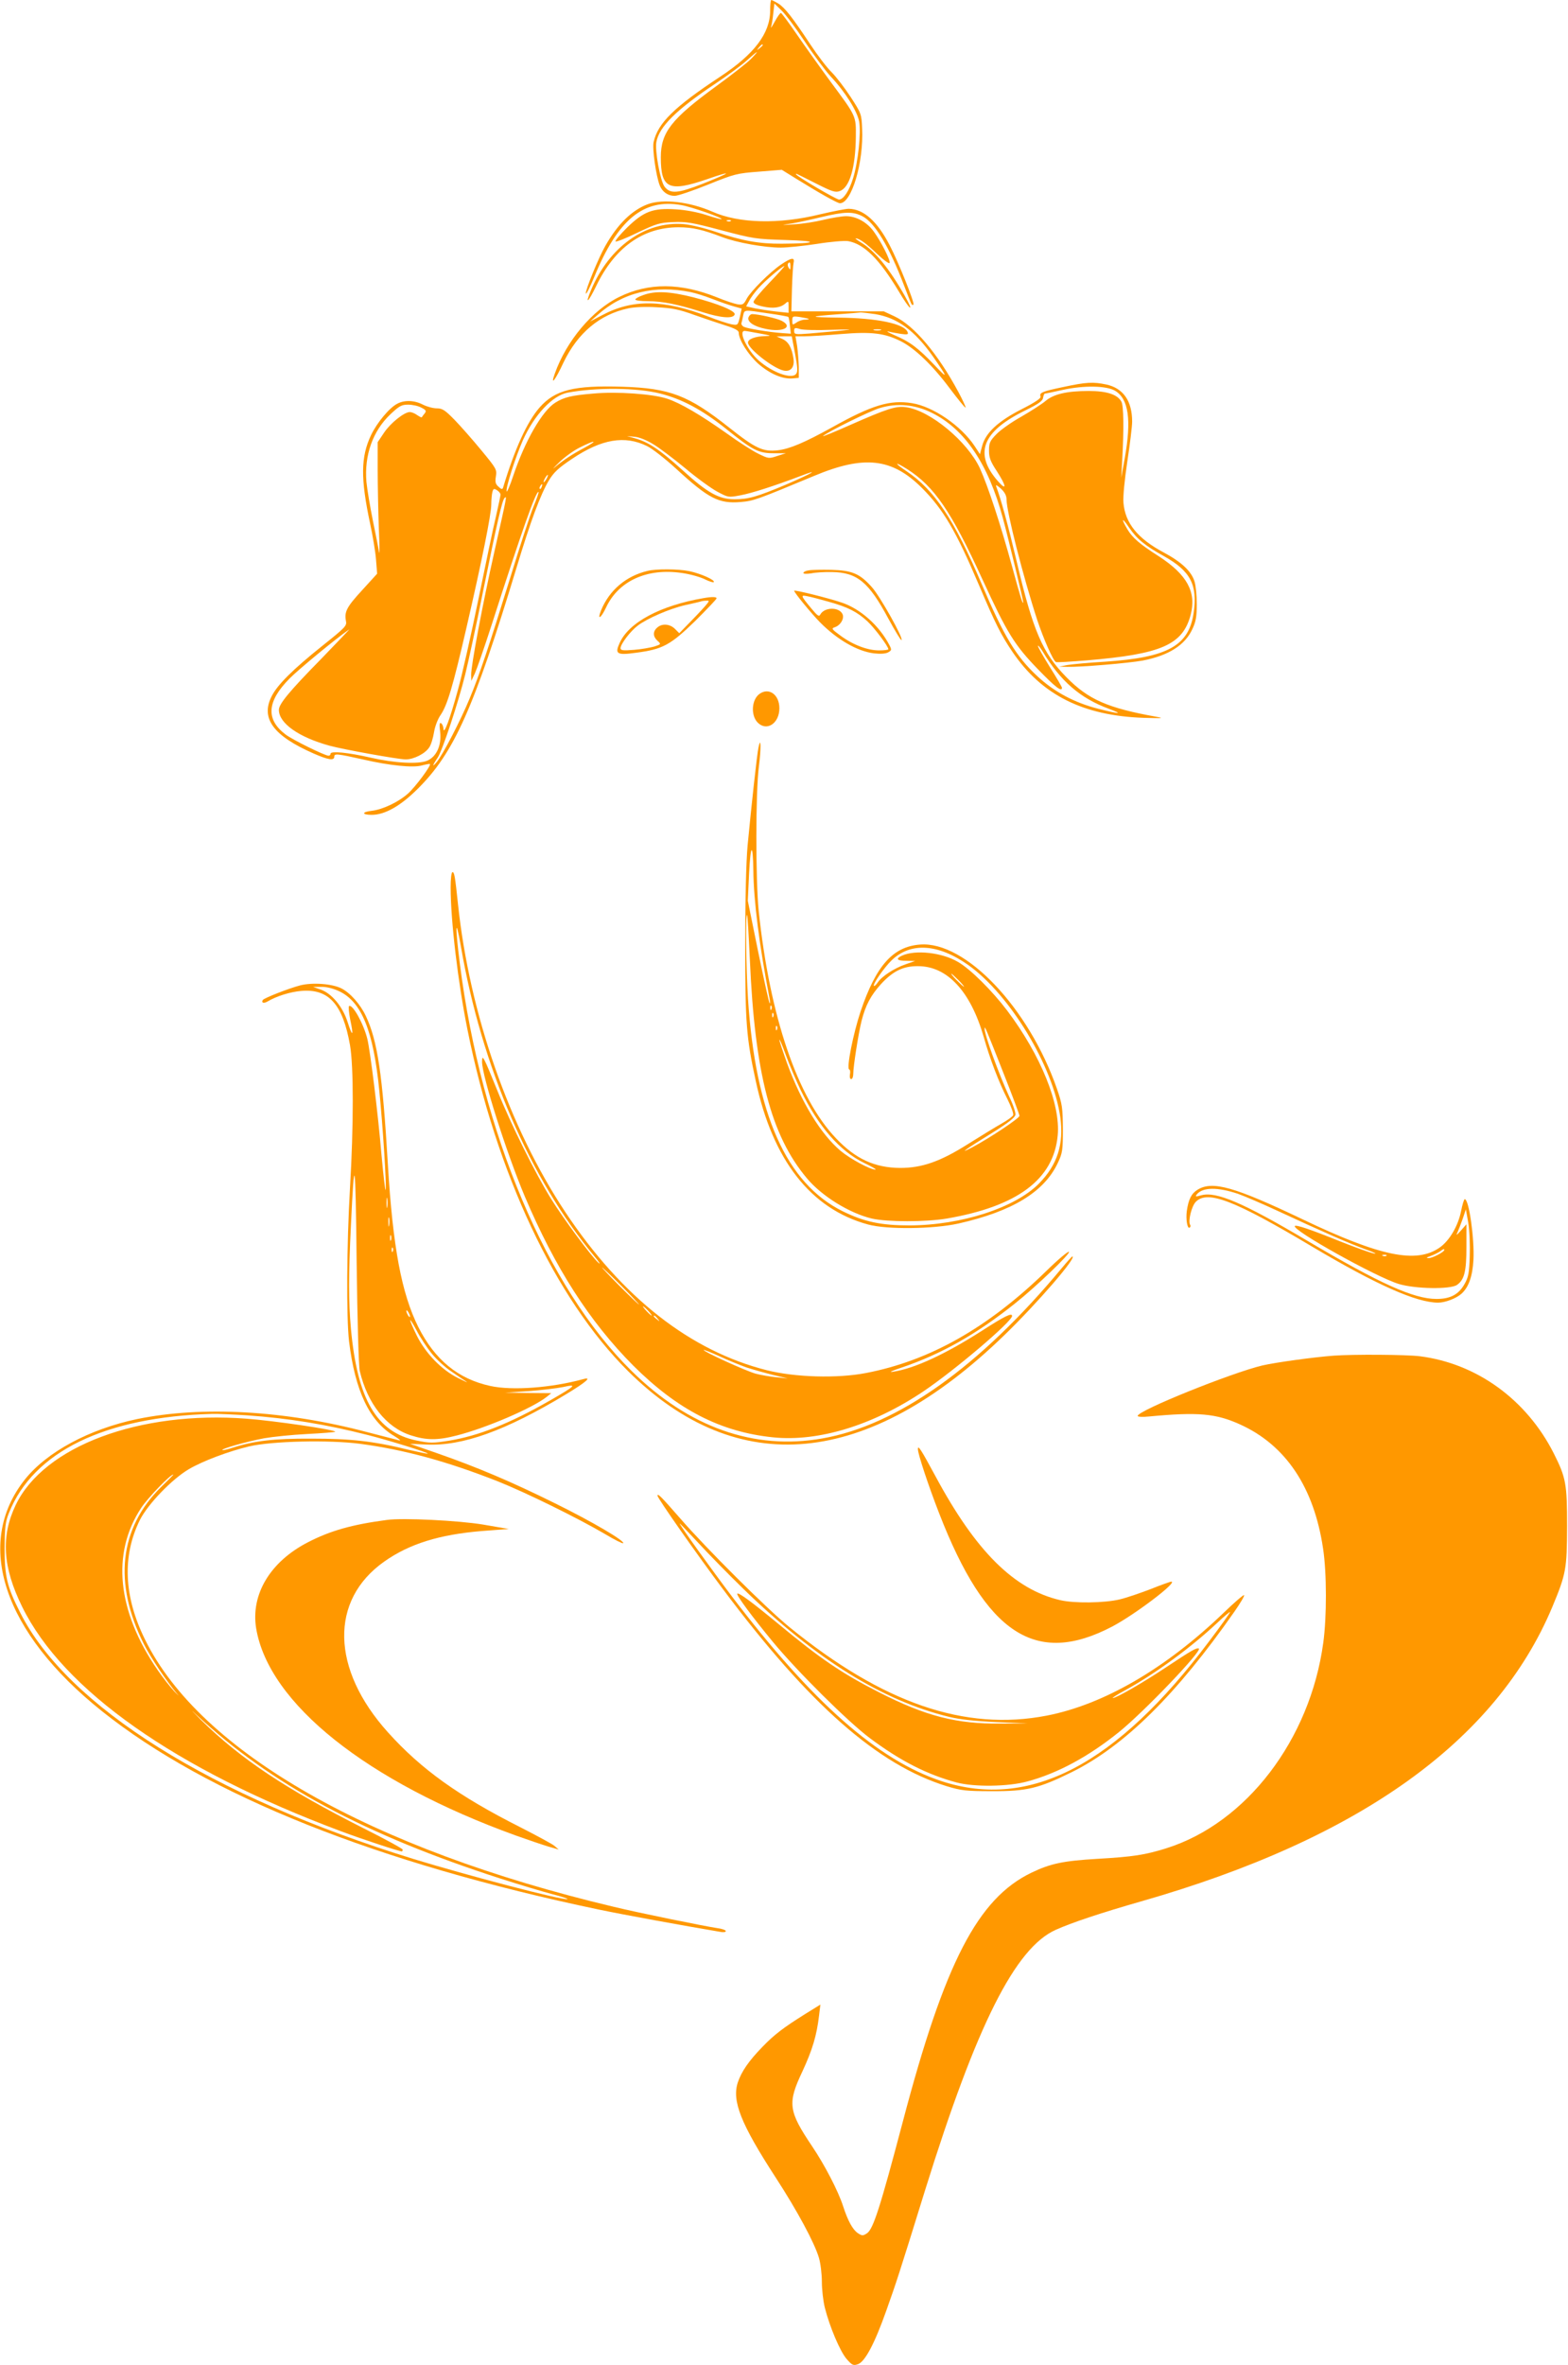
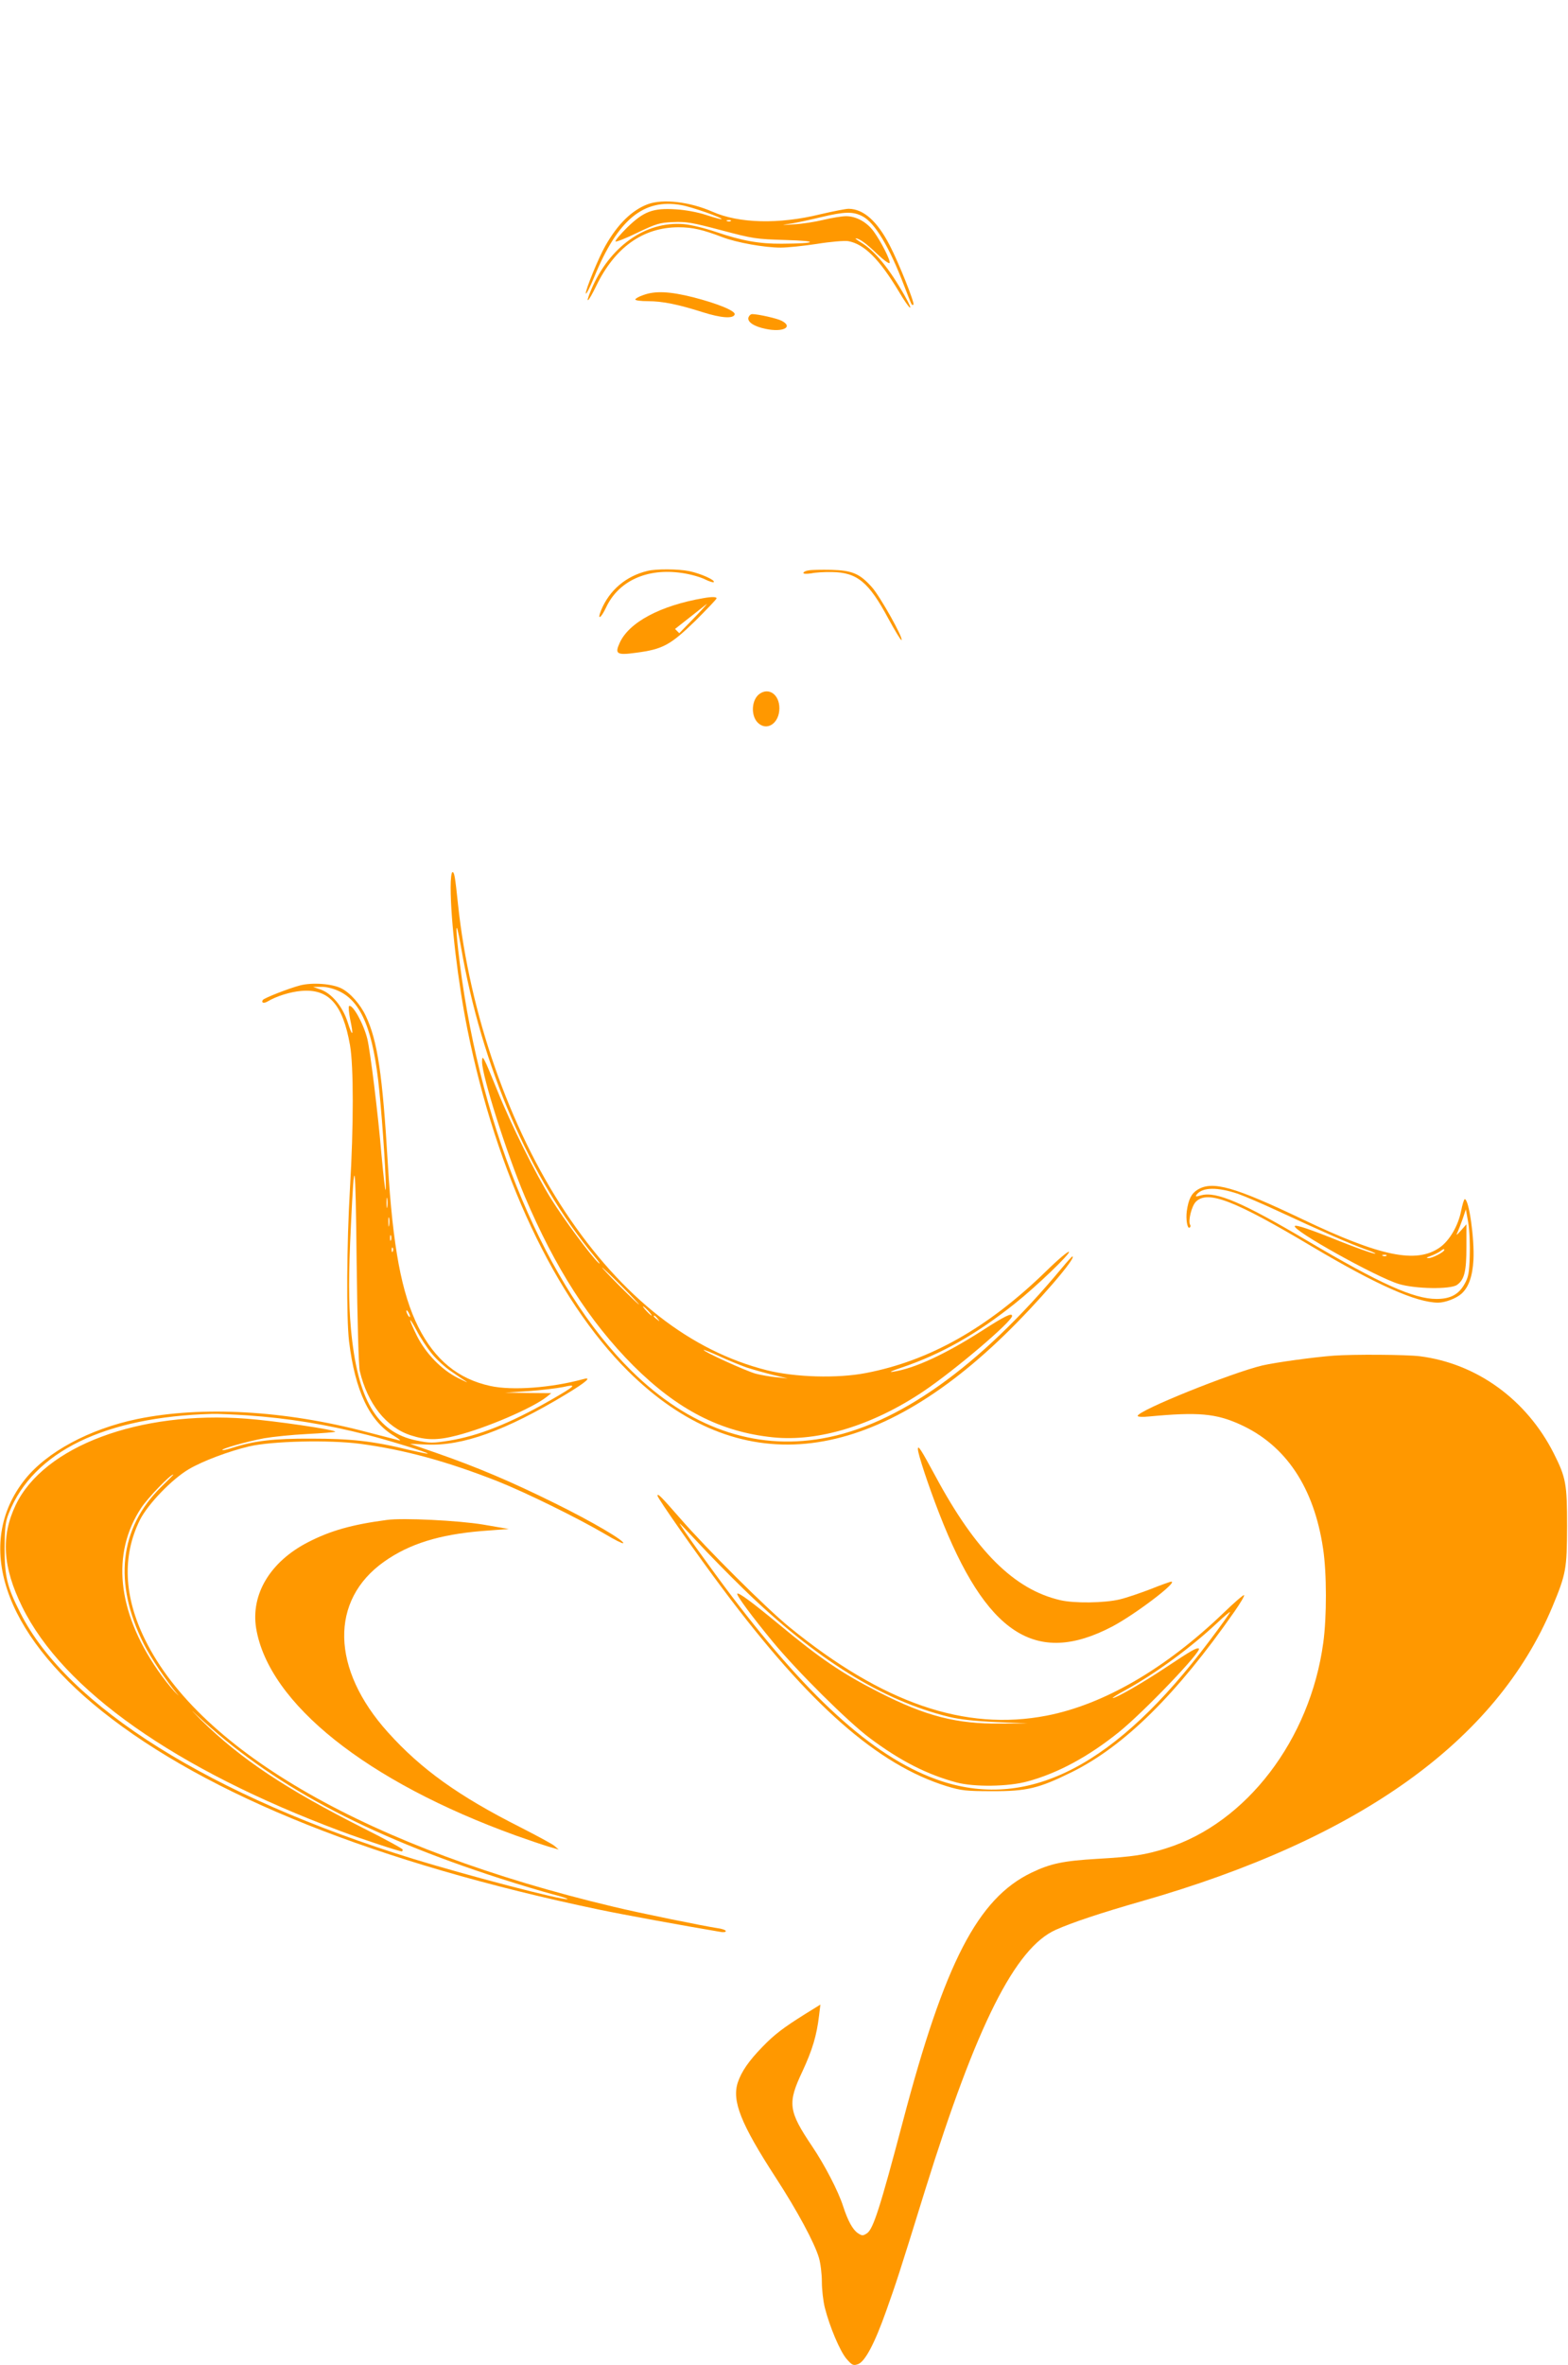
<svg xmlns="http://www.w3.org/2000/svg" version="1.0" width="849pt" height="1280pt" viewBox="0 0 849 1280" preserveAspectRatio="xMidYMid meet">
  <g transform="translate(0,1280) scale(0.1,-0.1)" fill="#ff9800" stroke="none">
-     <path d="M4170 12742 c0 -122 -86 -236 -272 -358 -247 -163 -336 -250 -359 -353 -8 -35 13 -183 33 -234 14 -36 45 -57 81 -57 16 0 97 27 181 61 143 58 157 61 275 70 l124 10 76 -47 c129 -80 225 -134 239 -134 63 0 129 221 120 404 -3 79 -5 83 -62 171 -32 49 -79 110 -103 134 -25 24 -76 91 -115 150 -98 148 -138 199 -174 222 -17 10 -34 19 -38 19 -3 0 -6 -26 -6 -58z m187 -166 c46 -70 110 -156 141 -190 79 -84 143 -187 154 -244 11 -59 -6 -221 -33 -307 -21 -68 -52 -115 -76 -115 -15 0 -233 128 -233 137 0 5 -9 9 112 -52 83 -42 102 -48 125 -39 53 18 85 126 87 294 1 114 3 109 -137 298 -56 76 -138 191 -182 255 -44 64 -83 117 -87 117 -4 0 -19 -21 -33 -47 -15 -27 -23 -39 -20 -28 4 11 9 44 12 73 l6 53 39 -38 c22 -21 78 -96 125 -167z m-227 -20 c0 -2 -8 -10 -17 -17 -16 -13 -17 -12 -4 4 13 16 21 21 21 13z m-61 -72 c-18 -20 -104 -87 -189 -149 -244 -178 -302 -251 -302 -386 0 -170 43 -190 250 -119 146 51 135 38 -22 -24 -135 -53 -177 -57 -208 -16 -23 31 -53 195 -44 242 15 82 108 174 316 313 69 46 148 104 175 129 60 54 71 59 24 10z" />
    <path d="M3508 11695 c-86 -32 -163 -107 -230 -225 -37 -64 -109 -241 -106 -258 2 -8 22 33 46 90 127 310 267 425 471 388 57 -10 225 -69 218 -76 -2 -2 -39 8 -82 22 -48 16 -114 28 -166 31 -124 8 -173 -11 -263 -98 -38 -38 -67 -72 -63 -76 4 -3 58 18 119 48 103 49 120 54 193 57 71 3 102 -2 260 -44 174 -46 186 -48 350 -53 184 -5 170 -19 -22 -20 -122 -1 -216 16 -357 64 -59 20 -136 39 -174 42 -207 17 -402 -121 -501 -355 -36 -85 -17 -71 27 20 101 209 254 318 446 318 76 0 131 -13 236 -53 78 -30 229 -57 317 -57 36 0 124 9 196 20 74 12 148 18 169 15 87 -15 170 -98 275 -273 59 -100 87 -121 33 -25 -84 149 -164 247 -240 292 -19 12 -31 21 -27 21 19 0 56 -26 116 -84 35 -33 66 -56 68 -49 5 14 -46 115 -86 170 -37 51 -95 83 -150 83 -22 0 -77 -9 -123 -20 -45 -11 -116 -22 -158 -24 -75 -5 -75 -5 -16 4 32 5 105 21 163 35 126 30 171 31 222 5 67 -34 146 -165 226 -375 42 -109 42 -111 51 -103 7 8 -80 227 -128 319 -68 132 -142 198 -223 199 -16 0 -86 -14 -155 -30 -224 -55 -439 -49 -582 14 -123 54 -268 71 -350 41z m449 -91 c-3 -3 -12 -4 -19 -1 -8 3 -5 6 6 6 11 1 17 -2 13 -5z" />
-     <path d="M4230 11369 c-62 -42 -165 -145 -187 -186 -16 -31 -22 -34 -49 -30 -17 3 -67 19 -110 37 -199 80 -372 81 -531 3 -146 -71 -286 -238 -349 -415 -25 -70 1 -39 47 60 77 160 196 260 350 293 31 7 95 10 155 6 82 -4 120 -11 205 -42 57 -20 134 -46 172 -58 45 -14 67 -26 67 -37 0 -39 51 -119 105 -168 63 -55 132 -85 187 -80 l33 3 0 60 c-1 33 -5 84 -9 113 l-9 52 49 0 c27 0 115 5 196 12 169 14 238 5 326 -39 77 -39 174 -133 266 -257 44 -58 81 -104 84 -102 2 3 -15 40 -38 83 -112 209 -240 361 -347 411 l-58 27 -250 0 -250 0 3 120 c2 66 6 130 9 143 7 31 -12 28 -67 -9z m50 -11 c0 -18 -2 -20 -9 -8 -6 8 -7 18 -5 22 9 14 14 9 14 -14z m-114 -88 c-47 -49 -86 -96 -86 -104 0 -9 18 -18 51 -25 55 -12 95 -7 122 17 16 14 17 13 17 -18 l0 -33 -67 7 c-36 4 -88 12 -114 17 l-49 11 16 29 c8 17 32 49 52 71 36 40 128 118 139 118 3 0 -33 -40 -81 -90z m-426 -51 c25 -5 79 -22 120 -38 41 -16 93 -34 116 -40 l40 -11 -10 -46 c-11 -45 -11 -45 -46 -39 -19 4 -75 22 -123 41 -244 94 -413 96 -577 8 l-65 -34 40 35 c137 122 309 164 505 124z m420 -115 c58 -8 106 -17 108 -19 3 -2 7 -24 9 -47 l5 -44 -43 3 c-74 5 -193 25 -211 34 -10 5 -16 15 -13 22 2 6 6 24 9 40 7 32 3 31 136 11z m579 -4 c120 -20 213 -88 313 -230 82 -118 83 -126 6 -44 -88 92 -132 125 -215 160 -32 14 -47 23 -33 20 14 -4 44 -9 68 -13 36 -5 42 -3 36 10 -17 45 -166 76 -374 78 -163 2 -165 6 -5 18 61 4 117 9 125 10 8 0 44 -4 79 -9z m-360 -26 c2 -2 -7 -4 -20 -4 -14 0 -35 -7 -47 -16 -21 -14 -22 -14 -22 11 0 24 2 25 43 19 23 -4 44 -8 46 -10z m120 -59 c120 3 126 3 51 -5 -47 -4 -122 -11 -167 -15 -78 -6 -83 -5 -83 14 0 17 4 19 32 10 17 -5 93 -7 167 -4z m269 -2 c-10 -2 -26 -2 -35 0 -10 3 -2 5 17 5 19 0 27 -2 18 -5z m-653 -18 c62 -11 65 -13 28 -14 -53 -1 -93 -16 -93 -35 0 -32 133 -137 191 -151 40 -10 63 18 55 66 -9 59 -28 91 -61 105 l-30 13 41 1 41 0 18 -95 c14 -75 15 -98 5 -109 -24 -30 -128 8 -202 73 -63 56 -113 163 -75 160 6 0 44 -7 82 -14z" />
    <path d="M3483 11203 c-24 -8 -43 -19 -43 -24 0 -5 30 -9 68 -9 80 0 166 -18 298 -60 98 -31 164 -36 172 -12 6 19 -92 59 -224 93 -128 32 -206 36 -271 12z" />
    <path d="M4053 11083 c-9 -24 28 -50 93 -63 93 -20 152 10 86 44 -25 13 -127 36 -159 36 -8 0 -16 -7 -20 -17z" />
-     <path d="M5760 10706 c-116 -24 -134 -31 -126 -52 4 -9 -28 -31 -103 -69 -127 -65 -194 -127 -213 -198 l-12 -45 -29 44 c-73 110 -225 214 -339 232 -119 19 -216 -10 -431 -130 -152 -84 -230 -117 -295 -125 -81 -9 -120 9 -264 123 -221 175 -321 213 -578 221 -263 8 -364 -17 -448 -112 -67 -76 -135 -224 -198 -434 -4 -11 -9 -10 -25 5 -16 14 -19 25 -14 56 6 36 3 42 -78 140 -47 57 -112 131 -146 166 -52 53 -66 62 -96 62 -20 0 -53 9 -75 20 -46 24 -100 26 -139 5 -43 -22 -110 -103 -142 -170 -56 -118 -57 -235 -5 -479 14 -65 29 -153 32 -195 l6 -76 -81 -89 c-84 -91 -97 -117 -88 -166 6 -27 -2 -35 -131 -138 -155 -124 -240 -208 -271 -270 -61 -119 8 -214 227 -310 80 -35 112 -40 112 -17 0 18 16 16 159 -16 139 -32 265 -45 314 -32 23 6 43 10 45 8 8 -7 -78 -123 -118 -159 -51 -46 -137 -87 -196 -94 -56 -6 -57 -22 -1 -22 71 0 156 48 250 142 196 195 302 433 533 1193 77 255 130 398 176 475 27 44 51 67 126 117 159 107 285 128 405 69 29 -14 99 -69 157 -122 177 -163 232 -191 351 -181 70 6 86 12 396 141 272 114 423 97 585 -65 115 -115 184 -232 308 -524 90 -212 120 -271 182 -363 158 -233 382 -346 712 -357 101 -3 112 -2 66 6 -262 47 -367 93 -485 213 -130 132 -181 249 -271 631 -46 194 -85 337 -111 405 -3 8 8 2 26 -14 22 -21 31 -39 31 -60 0 -65 90 -418 166 -651 35 -105 85 -218 101 -228 5 -3 80 2 168 9 404 34 519 84 562 247 32 123 -20 217 -172 316 -104 66 -144 101 -171 147 -36 61 -29 66 10 8 42 -61 85 -97 190 -155 142 -80 181 -154 159 -306 -26 -178 -140 -241 -477 -264 -88 -5 -181 -14 -206 -18 l-45 -9 43 -1 c74 -2 333 20 410 34 139 27 228 83 268 170 19 40 24 67 24 134 0 46 -5 101 -12 123 -16 55 -70 106 -167 158 -141 75 -209 159 -218 269 -3 34 6 123 21 224 14 92 26 189 26 215 0 112 -48 181 -140 201 -71 15 -109 13 -230 -13z m278 -21 c73 -44 89 -157 52 -365 l-19 -105 5 90 c10 172 8 300 -4 321 -21 39 -79 58 -177 58 -119 0 -191 -17 -235 -55 -19 -16 -78 -54 -130 -84 -52 -29 -113 -72 -135 -95 -35 -36 -40 -47 -40 -88 0 -39 8 -60 43 -113 51 -79 55 -109 6 -54 -132 150 -87 269 146 383 73 36 96 52 98 70 2 12 6 22 10 22 4 0 48 9 97 20 114 25 236 23 283 -5z m-2463 -15 c118 -30 226 -87 355 -190 147 -118 177 -133 260 -133 l65 0 -47 -15 c-45 -15 -48 -14 -101 12 -30 14 -108 64 -173 111 -143 101 -249 163 -321 187 -77 26 -273 40 -401 28 -120 -10 -158 -20 -205 -49 -71 -44 -165 -208 -228 -396 -18 -55 -35 -93 -36 -84 -5 21 50 190 88 276 62 138 161 243 243 258 156 29 375 27 501 -5z m-1294 -76 c26 -13 29 -18 18 -32 -8 -9 -14 -19 -16 -21 -1 -1 -12 4 -25 13 -12 9 -30 16 -39 16 -30 0 -104 -59 -139 -111 l-35 -52 0 -151 c0 -83 3 -223 6 -311 4 -88 5 -149 2 -135 -2 14 -17 89 -33 167 -16 78 -32 175 -36 215 -12 144 34 275 130 366 48 45 60 52 96 52 23 0 55 -7 71 -16z m2766 -29 c177 -88 304 -276 383 -569 29 -107 110 -442 110 -454 0 -21 -15 26 -60 192 -62 227 -131 436 -174 531 -67 145 -270 314 -400 331 -54 8 -101 -7 -305 -97 -85 -38 -150 -64 -145 -59 22 21 254 136 309 152 94 28 190 19 282 -27z m-1510 -169 c32 -19 110 -78 173 -130 63 -53 142 -110 174 -127 58 -31 60 -32 123 -20 62 11 188 52 328 105 112 43 62 14 -80 -47 -157 -66 -202 -79 -278 -79 -84 0 -146 34 -281 157 -123 111 -183 151 -255 172 l-46 13 42 -4 c25 -2 66 -19 100 -40z m-372 -19 c-68 -36 -116 -68 -161 -106 -16 -14 -7 -3 22 25 29 29 80 66 115 83 82 41 101 40 24 -2z m1747 -116 c147 -94 238 -227 408 -598 133 -289 173 -354 300 -485 93 -96 130 -125 130 -100 0 4 -29 54 -65 111 -36 58 -65 109 -65 115 0 6 11 -7 25 -29 97 -161 202 -253 359 -311 80 -30 61 -30 -57 0 -130 33 -240 92 -332 178 -114 106 -180 216 -300 498 -149 349 -255 508 -407 610 -69 46 -66 55 4 11z m-1952 -51 c-6 -11 -13 -20 -16 -20 -2 0 0 9 6 20 6 11 13 20 16 20 2 0 0 -9 -6 -20z m-27 -45 c-3 -9 -8 -14 -10 -11 -3 3 -2 9 2 15 9 16 15 13 8 -4z m-223 -42 c0 -6 -11 -58 -24 -115 -14 -56 -56 -258 -95 -448 -39 -190 -89 -413 -112 -495 -43 -158 -77 -248 -78 -208 -1 12 -6 25 -13 29 -8 5 -10 -7 -5 -45 9 -74 -19 -136 -70 -158 -48 -20 -178 -13 -308 17 -118 27 -215 37 -215 21 0 -6 -5 -11 -11 -11 -20 0 -197 87 -233 115 -108 82 -101 179 22 303 46 47 252 217 322 265 8 6 -60 -65 -151 -159 -172 -175 -229 -244 -229 -276 0 -72 107 -148 275 -194 73 -20 372 -74 412 -74 43 0 105 31 127 65 10 14 21 51 26 82 5 32 21 73 36 94 36 53 66 153 139 469 84 364 135 616 135 670 0 25 3 55 6 67 5 19 9 20 25 10 10 -6 19 -17 19 -24z m179 -64 c-17 -40 -75 -218 -129 -394 -110 -355 -164 -518 -217 -645 -47 -115 -147 -308 -179 -345 -26 -31 -23 -18 6 25 25 36 113 303 149 450 17 69 60 267 95 442 80 392 105 500 118 513 13 12 15 21 -55 -290 -64 -284 -127 -620 -126 -668 l1 -32 19 40 c10 22 51 139 90 260 164 511 243 734 255 722 2 -2 -10 -37 -27 -78z" />
    <path d="M3505 9710 c-116 -28 -205 -104 -250 -212 -23 -57 -2 -46 26 13 67 145 223 216 411 188 44 -6 100 -22 124 -34 24 -12 47 -19 49 -15 7 11 -71 46 -133 59 -59 12 -180 13 -227 1z" />
    <path d="M4378 9713 c-16 -2 -28 -9 -28 -14 0 -5 17 -6 43 -2 23 5 74 8 112 7 136 -2 199 -54 305 -252 36 -66 68 -119 71 -116 13 7 -116 237 -160 286 -66 74 -107 91 -221 94 -52 1 -107 0 -122 -3z" />
-     <path d="M4300 9603 c0 -10 92 -122 140 -171 94 -95 203 -157 292 -168 35 -4 63 -2 76 5 20 11 21 14 8 39 -55 106 -157 197 -259 231 -74 25 -257 70 -257 64z m188 -60 c104 -29 152 -54 208 -105 38 -35 114 -136 114 -152 0 -3 -22 -6 -50 -6 -62 0 -140 29 -208 79 -48 35 -52 40 -33 46 32 10 55 49 42 73 -20 38 -97 36 -119 -3 -7 -14 -15 -9 -49 32 -59 71 -59 74 -21 66 18 -3 70 -17 116 -30z" />
-     <path d="M3810 9563 c-234 -40 -405 -131 -455 -243 -27 -59 -15 -67 87 -53 146 19 187 41 321 171 64 64 117 119 117 124 0 8 -25 9 -70 1z m19 -30 c-7 -10 -44 -50 -82 -89 l-69 -71 -23 23 c-28 28 -71 31 -97 7 -24 -21 -23 -48 2 -71 20 -18 20 -19 -17 -31 -21 -6 -71 -15 -110 -18 -61 -5 -73 -3 -73 9 0 22 53 92 93 122 51 39 173 92 257 111 41 9 80 18 85 20 6 2 18 4 29 4 16 1 17 -1 5 -16z" />
+     <path d="M3810 9563 c-234 -40 -405 -131 -455 -243 -27 -59 -15 -67 87 -53 146 19 187 41 321 171 64 64 117 119 117 124 0 8 -25 9 -70 1z m19 -30 c-7 -10 -44 -50 -82 -89 l-69 -71 -23 23 z" />
    <path d="M4113 9045 c-43 -30 -49 -114 -12 -154 49 -52 119 -7 119 76 0 73 -56 114 -107 78z" />
-     <path d="M4107 8755 c-8 -34 -39 -320 -59 -530 -8 -88 -13 -288 -13 -540 0 -423 6 -500 57 -735 92 -429 298 -693 608 -777 102 -28 353 -25 489 5 293 66 465 171 539 329 25 53 27 68 27 183 -1 114 -3 133 -32 217 -152 438 -495 800 -741 781 -147 -11 -238 -113 -322 -361 -40 -120 -78 -309 -62 -315 5 -1 7 -14 4 -27 -2 -15 0 -25 7 -25 6 0 11 12 11 28 0 41 28 219 45 287 22 86 50 138 106 200 65 70 120 97 200 96 158 0 284 -136 355 -382 34 -120 82 -246 129 -338 20 -40 34 -79 31 -86 -2 -7 -31 -28 -63 -46 -32 -18 -112 -67 -179 -109 -153 -97 -252 -131 -370 -131 -137 1 -241 48 -347 160 -209 218 -359 660 -419 1231 -17 169 -17 643 1 781 13 101 11 169 -2 104z m-28 -667 c2 -166 32 -401 87 -688 4 -19 4 -33 1 -30 -3 3 -31 129 -62 280 l-56 275 7 150 c8 159 21 167 23 13z m-19 -479 c27 -619 114 -954 309 -1186 80 -96 230 -189 352 -218 84 -19 291 -19 405 0 383 66 579 212 601 450 16 169 -92 434 -273 675 -81 107 -199 225 -267 264 -86 51 -231 67 -303 34 -37 -17 -28 -28 24 -28 l47 -1 -52 -18 c-61 -21 -129 -65 -151 -99 -8 -12 -17 -20 -20 -18 -8 8 54 98 95 138 103 100 252 91 416 -25 226 -161 459 -547 498 -823 20 -147 -16 -259 -116 -360 -130 -131 -420 -225 -700 -226 -154 0 -245 19 -363 77 -304 151 -471 525 -512 1150 -10 163 -14 462 -5 453 3 -2 9 -110 15 -239z m1130 -114 c19 -19 32 -35 29 -35 -3 0 -20 16 -39 35 -19 19 -32 35 -29 35 3 0 20 -16 39 -35z m-1013 -157 c-3 -8 -6 -5 -6 6 -1 11 2 17 5 13 3 -3 4 -12 1 -19z m10 -40 c-3 -8 -6 -5 -6 6 -1 11 2 17 5 13 3 -3 4 -12 1 -19z m20 -70 c-3 -8 -6 -5 -6 6 -1 11 2 17 5 13 3 -3 4 -12 1 -19z m1228 -240 c47 -119 85 -221 85 -227 0 -13 -161 -120 -255 -170 -83 -44 -37 -11 109 79 85 53 122 82 124 97 2 11 -13 56 -34 99 -57 124 -135 338 -133 369 1 14 9 -6 104 -247z m-1100 -87 c96 -198 213 -332 346 -396 40 -19 67 -35 59 -35 -29 0 -136 58 -188 101 -108 91 -212 261 -291 476 -22 62 -41 119 -41 125 1 7 16 -30 35 -82 19 -52 55 -137 80 -189z" />
    <path d="M2440 7998 c0 -182 40 -516 91 -770 157 -780 475 -1456 869 -1848 594 -590 1298 -523 2037 193 182 176 398 427 369 427 -2 0 -28 -28 -56 -62 -445 -535 -891 -852 -1298 -923 -369 -65 -722 60 -1032 365 -459 451 -814 1291 -930 2203 -27 213 -24 264 6 92 112 -649 373 -1254 723 -1675 25 -30 35 -46 22 -35 -35 30 -189 237 -256 345 -85 136 -221 410 -293 590 -73 181 -82 198 -82 154 0 -77 131 -490 231 -728 164 -387 351 -679 588 -917 240 -239 473 -359 757 -388 246 -25 540 65 814 249 171 115 480 378 480 408 0 19 -42 -2 -163 -80 -200 -128 -367 -205 -482 -222 -25 -4 -9 4 45 22 216 73 407 181 615 347 117 93 302 271 293 280 -4 5 -61 -43 -125 -106 -316 -307 -631 -484 -975 -550 -156 -30 -383 -23 -535 15 -414 104 -785 394 -1092 856 -303 457 -518 1071 -581 1665 -16 153 -20 175 -30 175 -6 0 -10 -37 -10 -82z m925 -2158 c55 -55 97 -100 95 -100 -3 0 -50 45 -105 100 -55 55 -97 100 -95 100 3 0 50 -45 105 -100z m145 -135 c13 -14 21 -25 18 -25 -2 0 -15 11 -28 25 -13 14 -21 25 -18 25 2 0 15 -11 28 -25z m51 -42 c13 -16 12 -17 -3 -4 -10 7 -18 15 -18 17 0 8 8 3 21 -13z m479 -263 c36 -12 101 -30 145 -41 l80 -19 -60 6 c-33 3 -85 12 -115 20 -55 16 -280 118 -280 128 0 2 37 -12 83 -33 45 -21 111 -48 147 -61z" />
    <path d="M1625 7467 c-64 -17 -194 -68 -202 -79 -9 -15 4 -20 24 -9 50 30 125 53 184 58 149 13 225 -72 264 -293 20 -113 20 -437 0 -774 -18 -308 -20 -700 -5 -830 33 -269 111 -433 245 -512 28 -17 39 -27 25 -23 -14 3 -92 24 -175 45 -443 117 -892 142 -1242 70 -259 -54 -490 -178 -609 -328 -275 -348 -116 -827 418 -1253 571 -456 1492 -823 2692 -1074 129 -27 457 -87 654 -120 18 -4 32 -2 32 4 0 5 -21 13 -47 16 -73 11 -423 82 -563 116 -1313 312 -2235 837 -2534 1444 -116 234 -125 453 -29 648 43 86 174 222 266 276 75 44 216 97 326 123 125 29 432 36 601 14 239 -32 468 -94 745 -203 151 -60 434 -199 582 -286 50 -30 94 -52 97 -49 12 11 -168 117 -369 216 -238 118 -423 196 -638 271 l-147 51 89 -4 c195 -9 427 74 754 271 111 67 145 97 95 83 -172 -47 -384 -63 -503 -37 -175 38 -300 141 -390 319 -91 182 -138 433 -165 882 -29 488 -56 667 -119 801 -30 64 -85 126 -133 150 -50 25 -156 33 -223 16z m210 -31 c123 -57 187 -215 219 -541 19 -190 40 -518 34 -535 -2 -8 -12 76 -22 186 -20 235 -61 564 -77 631 -20 82 -80 190 -99 178 -4 -3 -1 -35 6 -72 20 -92 13 -99 -14 -14 -27 84 -86 155 -147 176 l-40 14 45 0 c27 1 65 -9 95 -23z m113 -2056 c42 -177 143 -305 276 -348 83 -27 145 -28 249 -1 158 40 410 148 487 209 l25 20 -125 1 -125 2 125 8 c69 5 153 15 188 22 80 18 72 9 -71 -73 -217 -124 -383 -190 -545 -217 -90 -14 -104 -14 -177 1 -216 44 -320 222 -355 606 -13 145 -13 291 0 556 19 404 25 371 31 -191 4 -329 11 -568 17 -595z m149 888 c-2 -13 -4 -3 -4 22 0 25 2 35 4 23 2 -13 2 -33 0 -45z m10 -100 c-2 -13 -4 -5 -4 17 -1 22 1 32 4 23 2 -10 2 -28 0 -40z m10 -80 c-3 -7 -5 -2 -5 12 0 14 2 19 5 13 2 -7 2 -19 0 -25z m10 -60 c-3 -8 -6 -5 -6 6 -1 11 2 17 5 13 3 -3 4 -12 1 -19z m93 -353 c0 -5 -5 -3 -10 5 -5 8 -10 20 -10 25 0 6 5 3 10 -5 5 -8 10 -19 10 -25z m118 -201 c26 -32 74 -76 108 -98 33 -23 69 -47 80 -54 10 -7 -10 2 -46 20 -89 44 -175 133 -223 229 -47 96 -48 116 -1 28 19 -37 56 -93 82 -125z m-998 -334 c224 -16 421 -48 650 -106 115 -29 331 -96 326 -101 -1 -2 -49 8 -105 21 -191 47 -312 60 -526 60 -204 1 -310 -12 -428 -50 -27 -9 -50 -14 -53 -12 -7 7 130 46 226 64 46 8 151 19 232 23 82 4 150 10 153 12 9 10 -331 60 -481 71 -580 44 -1096 -149 -1249 -467 -81 -170 -71 -336 35 -551 221 -451 831 -880 1724 -1214 114 -43 318 -110 332 -110 2 0 4 4 4 10 0 5 -95 57 -211 115 -422 213 -664 374 -880 586 -52 52 -63 64 -25 28 402 -376 913 -650 1646 -886 102 -33 227 -70 279 -84 51 -13 89 -25 83 -27 -24 -8 -539 127 -836 218 -1091 337 -1871 825 -2126 1331 -72 141 -85 197 -85 349 1 116 4 143 23 191 132 332 519 521 1102 537 25 1 110 -3 190 -8z m-467 -387 c-227 -223 -260 -521 -94 -851 37 -74 125 -204 179 -268 15 -16 9 -12 -13 11 -22 23 -63 75 -91 116 -220 318 -252 633 -89 879 37 55 157 180 174 180 2 0 -28 -30 -66 -67z" />
    <path d="M6484 6361 c-33 -20 -49 -52 -58 -115 -6 -45 3 -98 15 -90 5 3 7 10 3 15 -12 21 8 102 31 125 64 64 207 9 635 -246 344 -204 560 -300 677 -300 38 0 98 23 126 48 39 35 60 94 65 183 6 114 -24 329 -47 329 -4 0 -13 -29 -20 -65 -16 -80 -63 -160 -116 -197 -126 -88 -321 -48 -740 152 -371 177 -490 211 -571 161z m219 -22 c34 -12 130 -53 212 -91 243 -113 394 -179 480 -210 44 -15 64 -26 45 -22 -19 3 -102 33 -185 66 -161 65 -236 90 -244 83 -20 -20 440 -277 563 -314 89 -27 279 -30 315 -5 40 28 51 73 51 206 l0 122 -30 -34 c-23 -26 -28 -28 -19 -11 6 13 19 47 29 75 l17 51 13 -73 c7 -41 10 -122 8 -180 -3 -91 -7 -114 -28 -151 -32 -57 -77 -81 -152 -81 -123 0 -305 82 -698 314 -351 208 -495 269 -576 247 -31 -9 -34 -8 -23 6 33 38 111 39 222 2z m1117 -304 c0 -11 -66 -45 -85 -44 -15 0 -12 3 10 11 17 6 39 17 50 24 21 15 25 17 25 9z m-313 -31 c-3 -3 -12 -4 -19 -1 -8 3 -5 6 6 6 11 1 17 -2 13 -5z" />
    <path d="M7220 5463 c-106 -8 -311 -36 -385 -53 -165 -39 -675 -244 -675 -273 0 -5 25 -7 63 -3 264 25 361 16 491 -43 248 -112 401 -341 450 -673 20 -132 20 -369 1 -508 -71 -525 -417 -977 -850 -1113 -115 -36 -180 -46 -371 -57 -186 -11 -255 -25 -359 -75 -291 -140 -470 -487 -696 -1345 -125 -473 -161 -584 -195 -607 -22 -14 -26 -14 -49 1 -28 19 -54 66 -80 146 -26 81 -99 222 -167 323 -130 193 -135 234 -53 407 54 117 77 193 90 303 l7 58 -84 -52 c-118 -74 -165 -110 -229 -176 -75 -77 -114 -134 -134 -193 -33 -100 16 -224 205 -515 117 -180 210 -353 234 -434 9 -30 16 -88 16 -130 0 -41 7 -104 16 -140 26 -103 82 -236 118 -278 30 -34 36 -37 62 -28 38 14 90 112 153 290 53 149 68 193 211 655 278 892 487 1308 707 1406 87 39 246 92 463 154 1182 338 1921 868 2225 1593 75 180 79 205 80 437 0 229 -6 263 -72 394 -147 291 -417 487 -726 526 -74 9 -358 11 -467 3z" />
    <path d="M4970 4957 c0 -26 57 -198 115 -347 254 -654 523 -830 937 -613 125 66 358 243 320 243 -6 0 -56 -18 -111 -40 -55 -21 -130 -47 -168 -56 -83 -20 -248 -22 -323 -4 -249 58 -456 264 -674 669 -80 148 -96 173 -96 148z" />
    <path d="M3560 4705 c0 -13 218 -324 354 -505 468 -626 839 -952 1212 -1067 80 -24 105 -27 244 -27 189 -1 255 15 435 104 284 141 566 420 879 868 32 46 56 86 52 89 -3 3 -53 -40 -111 -96 -314 -302 -649 -496 -957 -556 -444 -86 -888 67 -1395 480 -125 102 -447 423 -588 585 -104 119 -125 141 -125 125z m466 -505 c391 -380 752 -604 1114 -692 58 -14 140 -23 255 -28 l170 -7 -148 -1 c-236 -3 -405 40 -657 169 -201 102 -320 183 -545 370 -143 118 -216 172 -223 164 -7 -7 83 -128 192 -260 133 -161 408 -434 526 -522 166 -124 310 -197 470 -240 95 -25 280 -23 384 6 163 44 330 134 496 268 137 111 454 443 431 451 -14 5 -39 -10 -181 -104 -125 -83 -266 -164 -285 -164 -5 0 24 19 65 41 163 89 356 230 502 367 37 35 68 61 68 57 0 -4 -51 -76 -114 -159 -501 -667 -970 -912 -1447 -756 -344 113 -700 426 -1136 1000 -112 148 -283 386 -283 395 0 2 44 -44 99 -103 54 -59 165 -172 247 -252z" />
    <path d="M2095 4574 c-189 -25 -306 -58 -428 -121 -204 -105 -310 -282 -280 -466 68 -406 598 -829 1406 -1121 67 -24 147 -51 177 -60 l55 -16 -23 20 c-13 11 -97 56 -185 101 -333 168 -536 313 -716 513 -309 343 -317 716 -20 925 136 96 299 146 528 165 l146 11 -140 24 c-133 22 -434 37 -520 25z" />
  </g>
</svg>